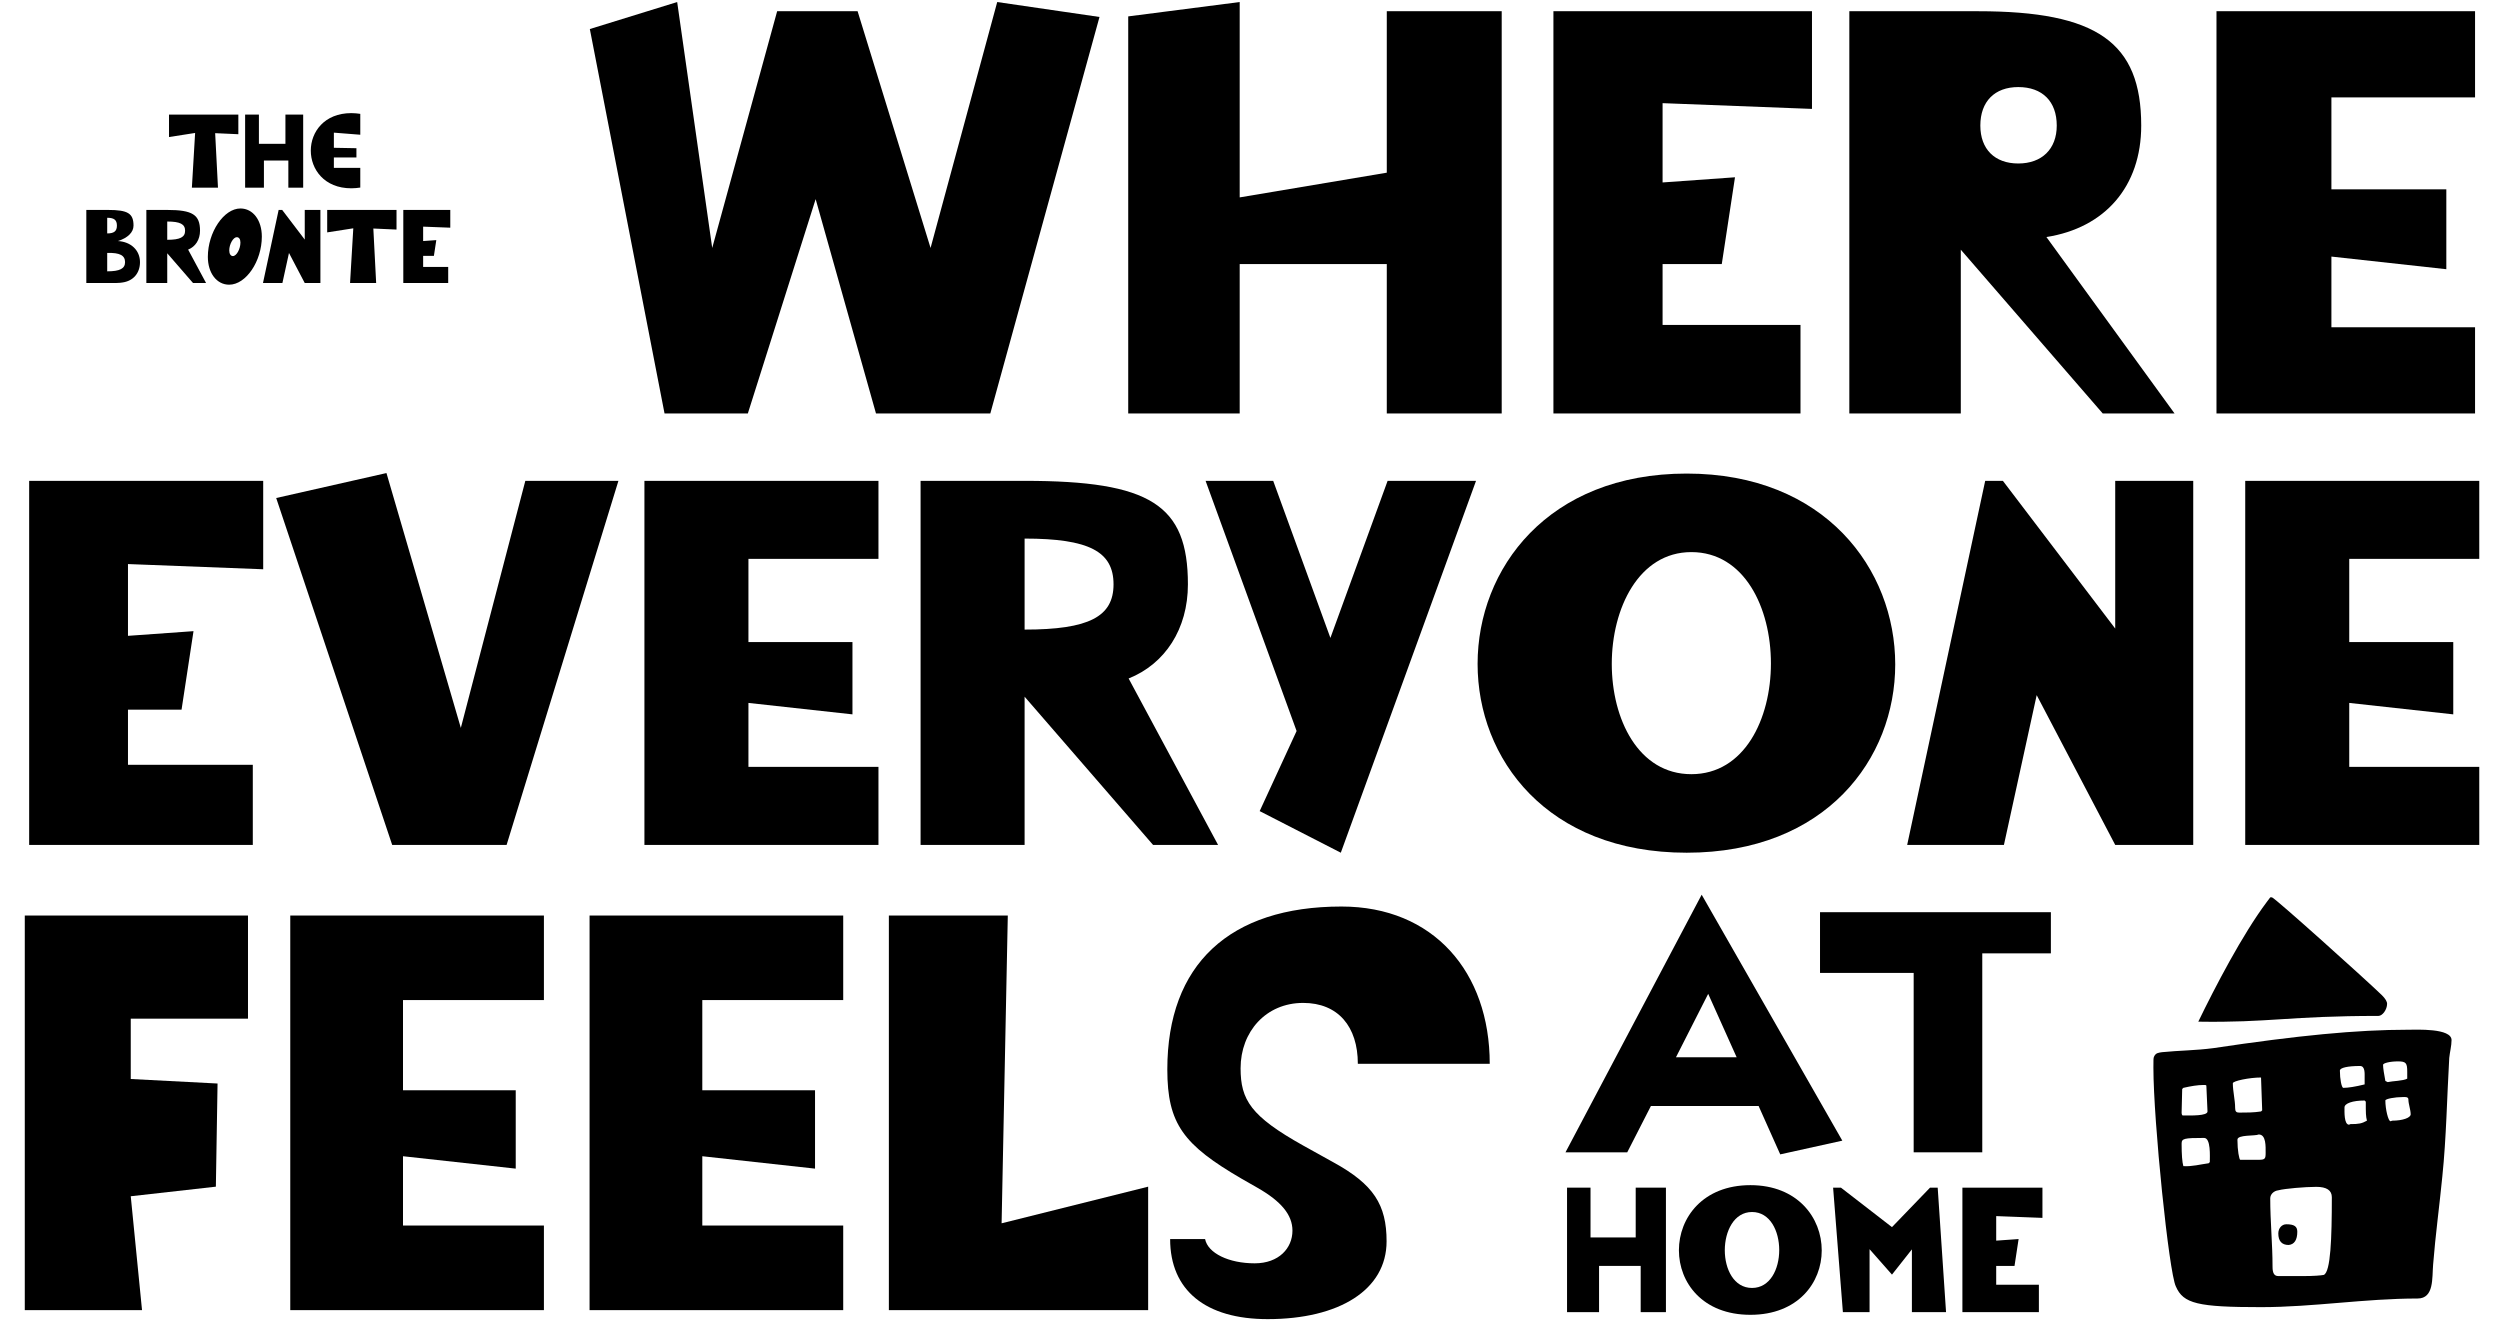
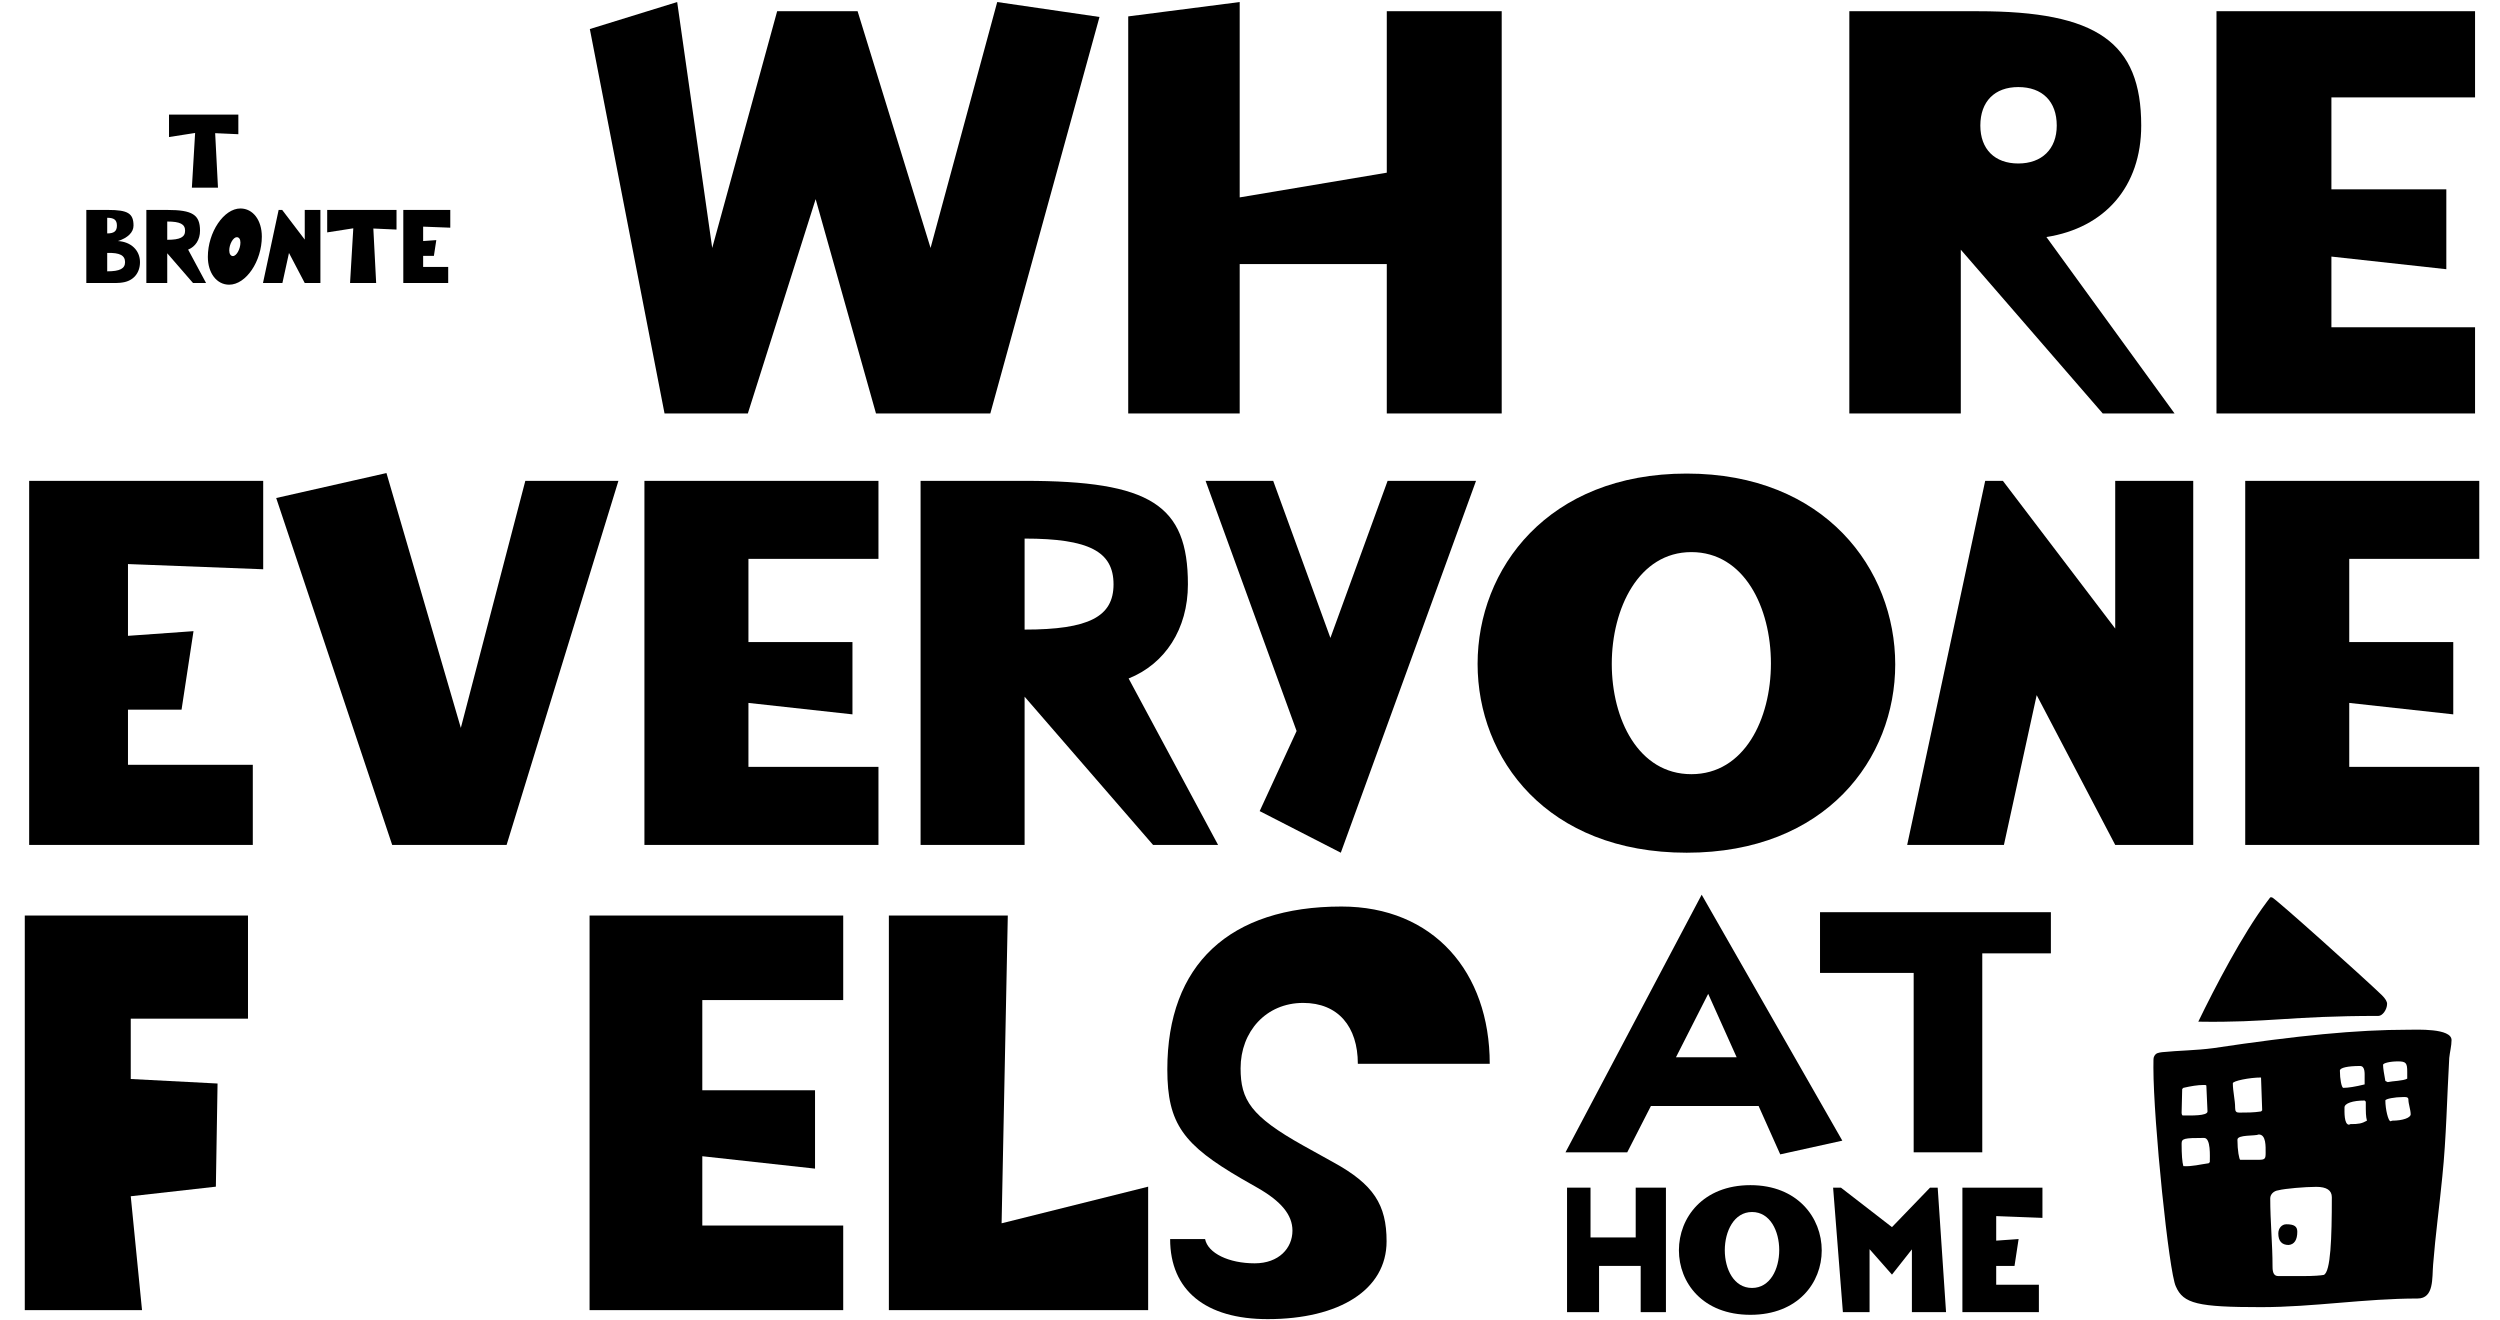
<svg xmlns="http://www.w3.org/2000/svg" width="1822" height="962" viewBox="0 0 1822 962" fill="none">
  <path d="M142.2 96.903L123.177 99.871V83.51H173.704V97.817L156.81 97.056L158.865 136.778H139.842L142.2 96.903Z" fill="black" />
-   <path d="M178.647 83.509H188.692V104.817H208.02V83.509H220.957V136.777H210.151V116.992H192.344V136.777H178.647V83.509Z" fill="black" />
-   <path d="M226.508 109.761C226.508 96.14 236.401 82.444 256.033 82.444C258.316 82.444 260.522 82.672 262.577 82.976V98.195L243.325 96.674V107.708L259.762 108.012V114.784H243.325V122.318H262.577V136.7C260.522 137.005 258.316 137.232 256.033 137.232C236.249 137.232 226.508 123.307 226.508 109.761Z" fill="black" />
  <path d="M62.911 153.002H78.739C93.197 153.002 97.306 155.514 97.306 164.417C97.306 169.287 93.12 173.396 85.967 175.679C95.48 176.212 102.024 182.451 102.024 191.05C102.024 199.116 97.078 204.823 89.164 205.889C88.632 205.965 86.881 206.27 84.218 206.27H62.911V153.002ZM85.207 164.417C85.207 160.308 83.152 158.71 78.13 158.71V170.124C83.152 170.124 85.207 168.45 85.207 164.417ZM91.142 191.049C91.142 186.255 87.49 184.049 78.205 184.353H78.129V197.746C87.338 197.746 91.142 195.768 91.142 191.049Z" fill="black" />
  <path d="M106.664 153.002H121.883C140.299 153.002 145.778 156.503 145.778 168.146C145.778 174.69 142.429 179.789 137.103 181.919L150.191 206.27H140.679L121.883 184.582V206.27H106.664V153.002ZM134.895 168.145C134.895 163.351 131.319 161.449 121.882 161.449V174.765C131.319 174.765 134.895 172.863 134.895 168.145Z" fill="black" />
  <path d="M151.482 187.169C151.482 169.287 163.125 151.938 175.223 151.938C184.355 151.938 190.823 160.46 190.823 172.408C190.823 190.442 179.257 207.487 167.006 207.487C157.95 207.486 151.482 199.04 151.482 187.169ZM175.223 176.744C175.223 174.233 174.158 172.863 172.56 172.863C169.973 172.863 167.081 177.962 167.081 182.527C167.081 185.039 168.146 186.636 169.744 186.636C172.332 186.636 175.223 181.538 175.223 176.744Z" fill="black" />
  <path d="M203.074 153.002H205.661L222.098 174.613V153.002H233.512V206.27H222.098L210.608 184.354L205.814 206.27H191.66L203.074 153.002Z" fill="black" />
  <path d="M257.479 166.395L238.456 169.363V153.002H288.983V167.309L272.089 166.548L274.144 206.27H255.121L257.479 166.395Z" fill="black" />
  <path d="M293.926 153.002H328.169V165.939L308.384 165.178V175.679L317.972 174.994L316.222 186.484H308.384V194.55H326.648V206.269H293.926V153.002Z" fill="black" />
  <path d="M429.87 21.163L493.522 1.481L519.066 180.71L566.386 8.181H625.013L678.196 180.71L726.772 1.481L801.312 12.369L721.747 301.314H638.414L594.443 145.117L545.03 301.314H484.309L429.87 21.163Z" fill="black" />
  <path d="M1010.69 192.436H903.487V301.314H822.247V11.95L903.487 1.481V143.86L1010.69 125.853V8.181H1094.44V301.314H1010.69V192.436Z" fill="black" />
-   <path d="M1132.13 8.182H1320.57V79.371L1211.69 75.183V132.972L1264.46 129.202L1254.83 192.435H1211.69V236.825H1312.2V301.313H1132.13V8.182Z" fill="black" />
  <path d="M1347.79 8.182H1441.59C1528.28 8.182 1560.52 30.795 1560.52 91.516C1560.52 135.905 1534.14 166.055 1491.43 172.755L1584.81 301.315H1532.46L1429.03 181.968V301.315H1347.79V8.182ZM1498.96 91.516C1498.96 73.927 1488.49 63.458 1470.91 63.458C1453.74 63.458 1443.27 73.927 1443.27 91.516C1443.27 108.685 1453.74 119.154 1470.91 119.154C1488.08 119.154 1498.96 108.685 1498.96 91.516Z" fill="black" />
  <path d="M1615.37 8.182H1803.82V70.996H1699.13V137.998H1782.88V196.205L1699.13 186.993V238.501H1803.82V301.315H1615.37V8.182Z" fill="black" />
  <path d="M1142.06 865.555H1159.17V901.849H1192.1V865.555H1214.13V956.291H1195.73V922.589H1165.39V956.291H1142.06V865.555Z" fill="black" />
  <path d="M1223.59 911.181C1223.59 887.459 1241.09 863.738 1275.7 863.738C1310.18 863.738 1327.68 887.59 1327.68 911.31C1327.68 934.772 1310.44 958.234 1275.7 958.234C1240.83 958.234 1223.59 934.772 1223.59 911.181ZM1296.7 911.05C1296.7 897.181 1290.09 883.312 1276.87 883.312C1263.77 883.312 1257.03 897.311 1257.03 911.181C1257.03 924.921 1263.64 938.66 1276.87 938.66C1290.09 938.66 1296.7 924.922 1296.7 911.05Z" fill="black" />
  <path d="M1335.97 865.555H1341.67L1378.87 894.331L1406.61 865.555H1412.19L1418.28 956.291H1393.39V910.534L1378.87 928.94L1362.54 910.404V956.291H1343.1L1335.97 865.555Z" fill="black" />
  <path d="M1430.2 865.555H1488.53V887.591L1454.83 886.294V904.183L1471.16 903.016L1468.18 922.589H1454.83V936.329H1485.94V956.291H1430.2V865.555Z" fill="black" />
  <path d="M1281.68 806.059H1203.18L1185.93 839.809H1140.93L1240.18 652.059L1342.68 831.309L1297.43 841.309L1281.68 806.059ZM1265.68 770.559L1244.93 724.309L1221.43 770.559H1265.68Z" fill="black" />
  <path d="M1394.68 709.059H1326.43V664.809H1494.68V694.809H1444.68V839.809H1394.68V709.059Z" fill="black" />
  <path d="M21.252 350.442H191.821V414.88L93.27 411.09V463.398L141.029 459.987L132.311 517.222H93.27V557.4H184.241V615.773H21.252V350.442Z" fill="black" />
  <path d="M201.294 362.952L281.651 344.758L335.854 530.489L382.856 350.443H450.705L369.211 615.774H285.821L201.294 362.952Z" fill="black" />
  <path d="M469.654 350.442H640.223V407.298H545.462V467.945H621.271V520.632L545.462 512.293V558.915H640.223V615.772H469.654V350.442Z" fill="black" />
  <path d="M670.92 350.442H746.729C838.458 350.442 865.749 367.879 865.749 425.872C865.749 458.47 849.071 483.865 822.538 494.478L887.733 615.773H840.353L746.729 507.746V615.773H670.92V350.442ZM811.545 425.872C811.545 401.992 793.731 392.517 746.729 392.517V458.849C793.73 458.848 811.545 449.373 811.545 425.872Z" fill="black" />
  <path d="M918.051 591.134L944.963 532.762L878.63 350.442H927.906L969.6 464.914L1011.29 350.442H1075.73L977.181 621.459L918.051 591.134Z" fill="black" />
  <path d="M1076.87 483.866C1076.87 414.502 1128.04 345.137 1229.24 345.137C1330.07 345.137 1381.24 414.881 1381.24 484.246C1381.24 552.852 1330.82 621.46 1229.24 621.46C1127.28 621.46 1076.87 552.852 1076.87 483.866ZM1290.65 483.487C1290.65 442.93 1271.31 402.372 1232.65 402.372C1194.37 402.372 1174.66 443.31 1174.66 483.866C1174.66 524.046 1193.99 564.223 1232.65 564.223C1271.31 564.223 1290.65 524.046 1290.65 483.487Z" fill="black" />
  <path d="M1446.81 350.442H1459.7L1541.57 458.09V350.442H1598.43V615.773H1541.57L1484.34 506.608L1460.46 615.773H1389.95L1446.81 350.442Z" fill="black" />
  <path d="M1636.32 350.442H1806.89V407.298H1712.13V467.945H1787.94V520.632L1712.13 512.293V558.915H1806.89V615.772H1636.32V350.442Z" fill="black" />
  <path d="M1585.76 937.547C1580.73 927.479 1569.4 816.74 1569.4 778.151C1569.4 772.278 1569.4 771.02 1569.82 770.18C1571.08 767.244 1573.18 767.244 1575.7 766.825C1588.28 765.567 1600.44 765.567 1613.03 763.889C1674.69 754.66 1717.47 750.465 1755.23 750.465C1761.1 750.465 1786.69 749.207 1786.69 758.016C1786.69 762.211 1785.43 766.825 1785.01 771.02C1783.33 799.962 1782.91 828.906 1779.97 857.429C1777.88 878.822 1774.94 900.214 1773.26 921.607C1772.42 931.254 1774.1 946.356 1761.94 946.356C1723.35 946.356 1686.01 952.647 1647.84 952.647C1601.7 952.646 1591.21 950.13 1585.76 937.547ZM1608.83 810.029L1607.99 791.153C1607.58 790.734 1607.57 790.734 1605.9 790.734C1601.7 790.734 1596.67 791.572 1591.21 792.831L1590.38 793.67L1589.96 810.868C1589.96 812.127 1590.38 812.965 1590.8 812.965C1596.67 812.964 1608.83 813.384 1608.83 810.029ZM1609.67 847.781L1610.51 846.941C1610.51 842.748 1611.35 829.324 1606.32 829.324C1591.64 829.324 1589.96 829.744 1589.96 833.519C1589.96 841.489 1590.38 846.941 1591.22 849.878C1597.51 850.297 1603.38 848.62 1609.67 847.781ZM1652.04 657.343L1654.56 653.988H1655.81C1657.49 653.988 1723.35 713.133 1735.93 725.297C1738.45 727.815 1739.71 729.912 1739.71 731.59C1739.71 735.784 1736.35 740.399 1733.41 740.399C1668.4 740.399 1653.3 745.432 1602.12 744.593C1614.29 719.424 1634.42 680.834 1652.04 657.343ZM1647.84 810.029L1648.68 809.19L1647.84 785.281C1639.45 785.281 1627.29 787.798 1627.29 789.475C1627.29 795.347 1628.97 801.639 1628.97 807.512C1628.97 810.029 1629.81 810.867 1631.9 810.867C1637.36 810.868 1642.39 810.868 1647.84 810.029ZM1651.2 840.23C1651.2 835.617 1651.62 826.807 1646.17 826.807C1643.65 828.066 1630.65 826.807 1630.65 830.582V831.001C1630.65 838.132 1631.9 845.263 1632.74 845.263H1646.17C1650.78 845.263 1651.2 844.425 1651.2 840.23ZM1693.56 929.157C1698.6 927.059 1699.44 902.311 1699.44 872.529C1699.44 867.496 1695.66 864.978 1688.11 864.978C1680.14 864.978 1665.04 866.237 1660.43 867.496C1657.07 867.915 1654.55 870.432 1654.55 873.368C1654.55 890.146 1656.23 906.506 1656.23 923.285C1656.23 927.898 1657.49 929.996 1660.43 929.996H1679.3C1686.01 929.996 1691.47 929.576 1693.56 929.157ZM1660.43 898.955C1660.43 895.181 1662.94 892.244 1666.3 892.244C1672.17 892.244 1674.27 893.922 1674.27 897.697C1674.27 903.57 1672.17 906.926 1667.98 907.344C1662.94 907.344 1660.43 904.408 1660.43 898.955ZM1723.35 790.314V785.281C1723.35 782.344 1723.77 776.891 1719.99 776.891C1711.18 776.891 1705.31 778.15 1705.31 780.246C1705.31 786.538 1706.57 792.83 1707.83 792.83C1711.18 792.831 1716.64 791.992 1723.35 790.314ZM1725.03 816.74C1724.19 813.385 1724.19 811.287 1724.19 802.898L1723.35 802.059C1714.54 802.059 1708.67 804.156 1708.67 807.092C1708.67 810.028 1708.25 819.676 1712.02 819.676L1712.86 819.257C1719.15 819.257 1721.25 818.838 1725.03 816.74ZM1754.39 786.12V781.086C1754.39 774.794 1753.55 773.536 1747.68 773.536C1741.8 773.536 1736.77 774.794 1736.77 776.053C1736.77 778.57 1737.61 783.184 1738.45 787.798L1740.13 788.637C1743.9 787.797 1751.45 787.797 1754.39 786.12ZM1743.48 816.74C1751.03 816.74 1756.9 814.643 1756.9 812.127C1756.9 808.772 1755.23 804.576 1755.23 801.221C1755.23 799.123 1752.29 799.543 1751.03 799.543C1745.58 799.543 1738.45 800.801 1738.45 802.06C1738.45 808.352 1740.55 817.161 1742.22 817.161C1742.64 817.16 1743.06 816.74 1743.48 816.74Z" fill="black" />
  <path d="M18.061 667.25H180.737V742.426H95.291V786.381L158.554 789.668L157.322 864.844L95.292 871.827L103.508 954.808H18.061V667.25Z" fill="black" />
-   <path d="M211.546 667.25H396.404V728.869H293.705V794.598H375.864V851.699L293.705 842.661V893.189H396.404V954.809H211.546V667.25Z" fill="black" />
  <path d="M429.676 667.25H614.534V728.869H511.836V794.598H593.995V851.699L511.836 842.661V893.189H614.535V954.809H429.676V667.25Z" fill="black" />
  <path d="M647.807 667.25H734.485L729.966 891.545L836.774 864.844V954.809H647.807V667.25Z" fill="black" />
  <path d="M852.796 903.048H878.266C880.32 913.318 895.52 920.712 914.416 920.712C932.08 920.712 941.939 909.621 941.939 896.886C941.939 885.383 933.723 875.525 916.469 865.665L904.967 859.092C862.655 834.445 850.741 819.245 850.741 779.398C850.741 702.99 895.929 660.678 977.677 660.678C1044.64 660.678 1085.72 708.33 1085.72 775.29H989.59C989.59 748.178 975.212 730.924 949.742 730.924C922.63 730.924 904.143 751.874 904.143 778.576C904.143 801.581 911.538 813.494 949.742 834.855L971.926 847.179C1001.09 863.2 1010.54 877.989 1010.54 904.691C1010.54 940.019 976.033 961.38 923.862 961.38C878.676 961.381 852.796 940.43 852.796 903.048Z" fill="black" />
</svg>